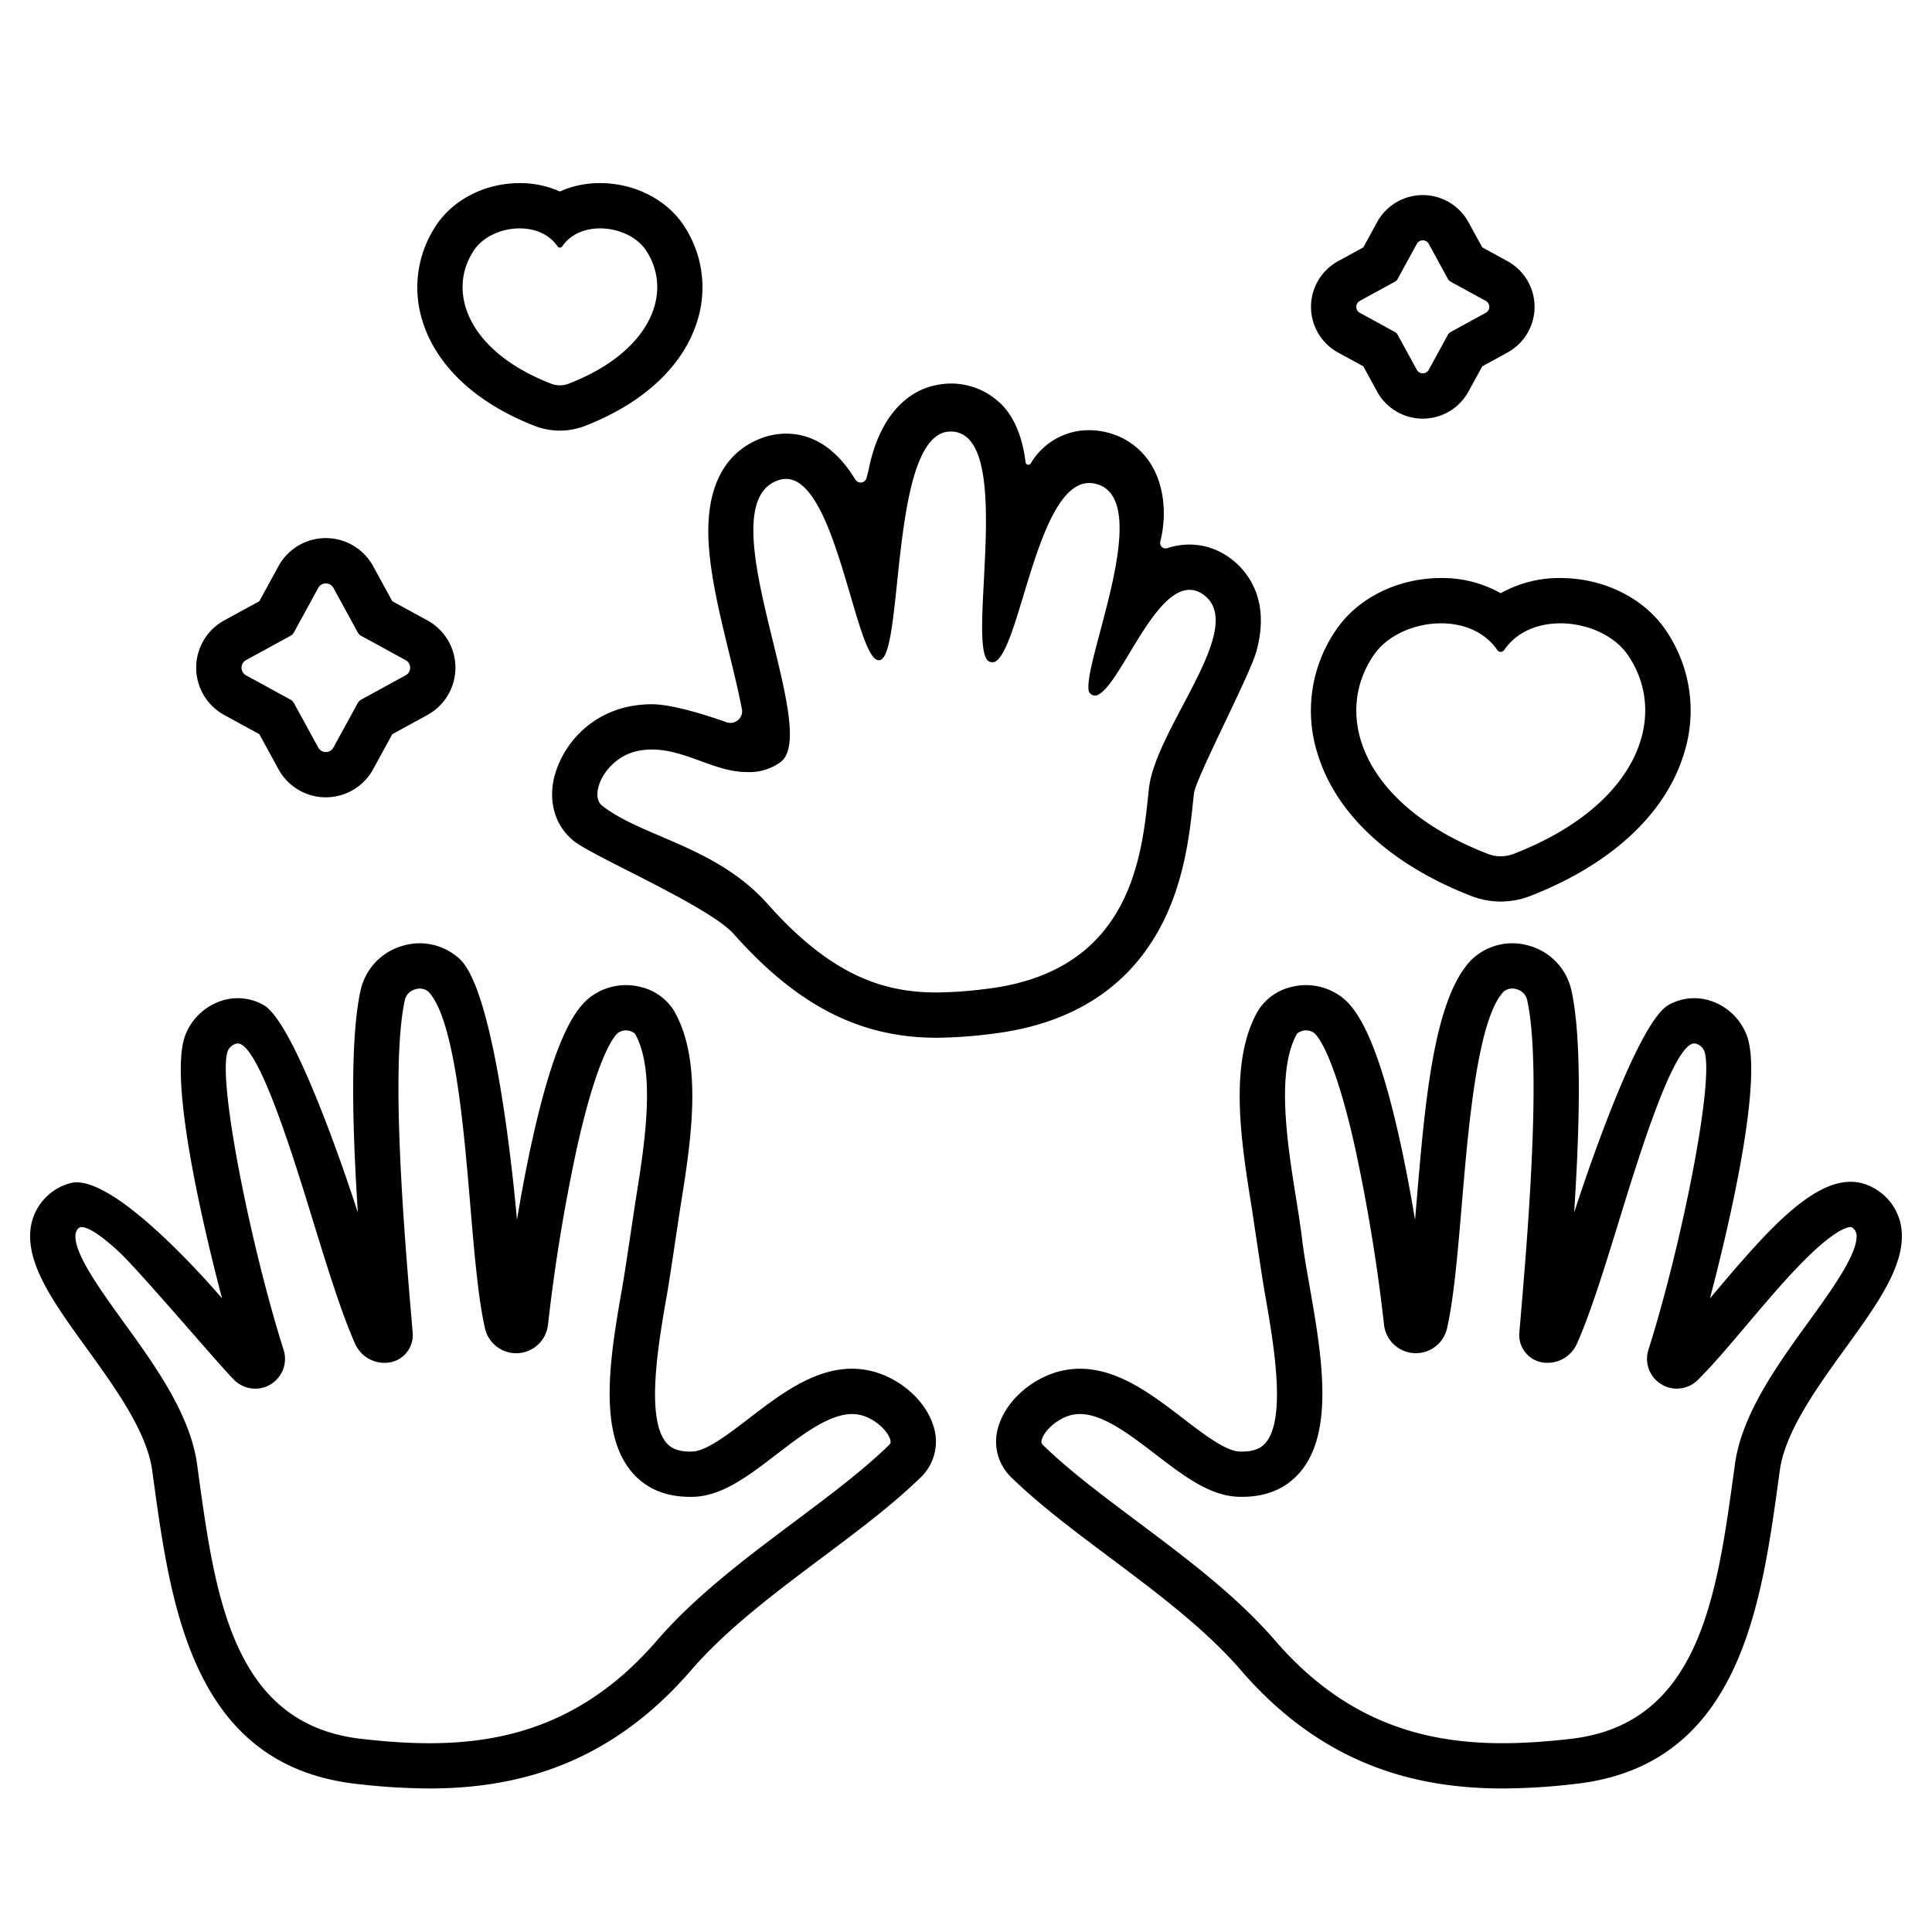
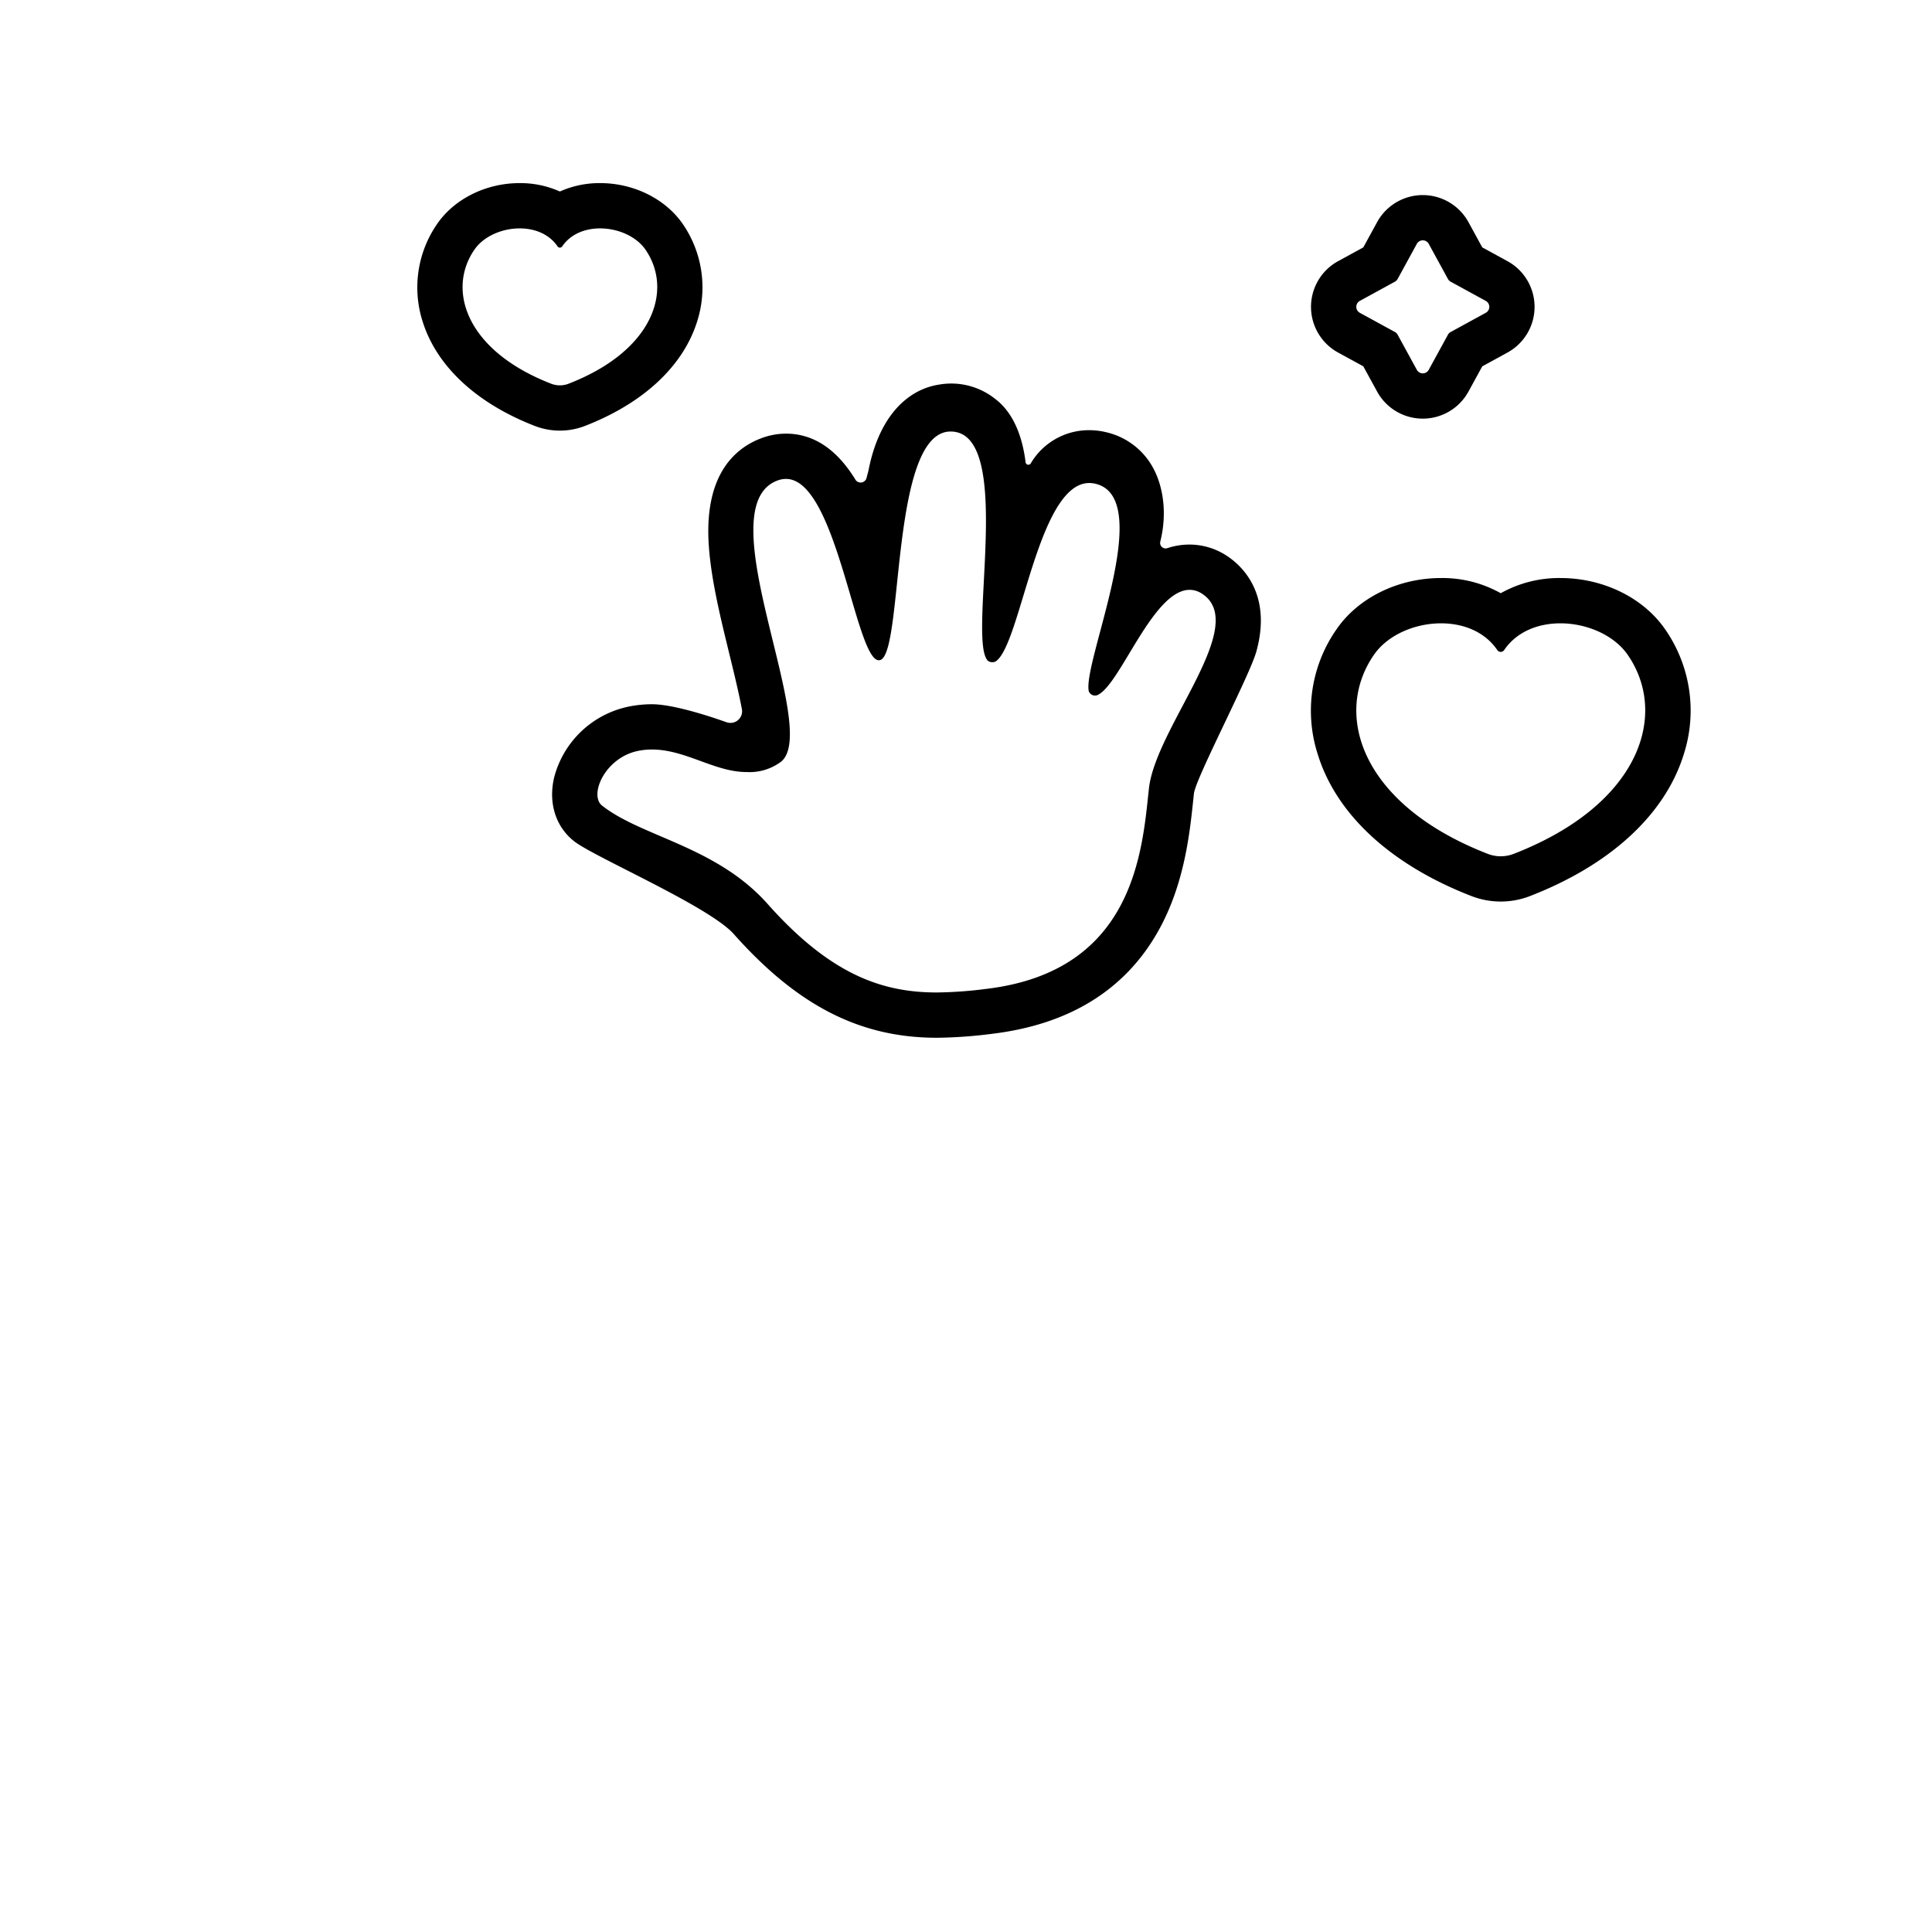
<svg xmlns="http://www.w3.org/2000/svg" id="Outline" height="512" viewBox="0 0 512 512" width="512">
  <path d="m399.492 69.211-6.677-3.651-3.651-6.676a13.8 13.8 0 0 0 -24.222 0l-3.651 6.675-6.675 3.651a13.8 13.8 0 0 0 0 24.222l6.676 3.651 3.651 6.676a13.8 13.8 0 0 0 24.222 0l3.651-6.677 6.676-3.651a13.8 13.8 0 0 0 0-24.222zm-5.759 13.694-9.3 5.084a1.805 1.805 0 0 0 -.717.717l-5.08 9.294a1.8 1.8 0 0 1 -3.165 0l-5.084-9.3a1.808 1.808 0 0 0 -.718-.717l-9.295-5.084a1.8 1.8 0 0 1 0-3.165l9.295-5.084a1.81 1.81 0 0 0 .718-.718l5.084-9.3a1.8 1.8 0 0 1 3.165 0l5.084 9.3a1.808 1.808 0 0 0 .717.718l9.3 5.084a1.8 1.8 0 0 1 -.004 3.171z" />
-   <path d="m113.264 164.416-9.3-5.084-5.084-9.3a14.288 14.288 0 0 0 -25.072 0l-5.084 9.295-9.3 5.084a14.289 14.289 0 0 0 0 25.072l9.3 5.085 5.084 9.295a14.289 14.289 0 0 0 25.072 0l5.084-9.3 9.3-5.084a14.289 14.289 0 0 0 0-25.072zm-5.758 14.544-11.792 6.449a2.291 2.291 0 0 0 -.909.909l-6.449 11.792a2.289 2.289 0 0 1 -4.016 0l-6.449-11.792a2.291 2.291 0 0 0 -.909-.909l-11.792-6.449a2.288 2.288 0 0 1 0-4.015l11.792-6.445a2.287 2.287 0 0 0 .909-.91l6.449-11.792a2.289 2.289 0 0 1 4.016 0l6.449 11.792a2.287 2.287 0 0 0 .909.91l11.792 6.449a2.288 2.288 0 0 1 0 4.011z" />
-   <path d="m398.274 473.963c-23.158 0-47.741-6.223-69.451-31.37-9.369-10.853-22.256-20.507-34.719-29.844-9.582-7.179-18.632-13.959-26.027-21.159a13.148 13.148 0 0 1 -3.425-13.734c2.231-7.187 9.742-13.416 17.859-14.81 11.66-2 21.95 5.892 31.027 12.856 5.544 4.255 11.278 8.655 15.011 8.772 4.237.138 5.916-1.234 6.816-2.272 5.651-6.518 2.135-26.55-.191-39.806-.816-4.653-2.939-19.293-3.538-23.04-2.72-17.011-6.107-38.181 1.8-51.778a14.288 14.288 0 0 1 8.918-6.254 15.674 15.674 0 0 1 12.175 1.993c4.2 2.627 9.848 9.3 16.235 37.769 1.6 7.119 3.022 14.688 4.238 21.99.138-1.6.275-3.223.413-4.857 2.227-26.378 4.529-53.653 14.44-63.962a15.577 15.577 0 0 1 15.384-3.827 15.82 15.82 0 0 1 11.261 12.113c2.8 13.033 2.065 37.027.666 58.627.162-.525 15.928-49.956 25.022-55.046a13.833 13.833 0 0 1 11.847-.842 15.36 15.36 0 0 1 8.977 9.183c4 11.48-3.992 47.1-9.854 69.414l.69-.814c14.133-16.7 27.486-32.469 39.3-29.776a14.373 14.373 0 0 1 10.652 11.443c1.608 9.742-5.979 20.234-14.764 32.381-7.474 10.336-15.946 22.05-17.366 32.343l-.317 2.312c-4.639 33.774-10.412 75.808-53.669 80.765a170.364 170.364 0 0 1 -19.41 1.23zm-112.1-99.227a9.649 9.649 0 0 0 -1.633.136c-3.87.665-7.643 4-8.431 6.542-.284.916-.069 1.184.337 1.578 6.838 6.659 15.588 13.214 24.85 20.154 12.974 9.719 26.389 19.769 36.607 31.6 24.2 28.028 51.985 29.089 78.411 26.061 34-3.9 38.652-37.745 43.147-70.477l.319-2.318c1.828-13.259 11.232-26.262 19.529-37.735 6.3-8.713 13.442-18.588 12.648-23.4 0-.009-.4-1.45-1.485-1.7-.02 0-2.605-.373-10.137 6.7-5.537 5.2-11.534 12.281-17.333 19.133-4.72 5.576-9.178 10.843-13.082 14.709a7.894 7.894 0 0 1 -13.075-8c8.637-27.22 17.549-71.313 14.831-79.111a3.366 3.366 0 0 0 -1.9-1.913 1.909 1.909 0 0 0 -1.729.093c-5.557 3.11-13.927 30.289-18.928 46.527-3.876 12.587-7.537 24.476-11.2 32.741a8.524 8.524 0 0 1 -9.747 4.881 7.359 7.359 0 0 1 -5.519-7.912l.312-3.685c1.827-21.51 5.628-66.27 1.8-84.084a3.842 3.842 0 0 0 -2.81-3.09 3.661 3.661 0 0 0 -3.451.6c-6.962 7.242-9.373 35.8-11.133 56.655-1.065 12.619-2.072 24.537-3.885 32.569a8.482 8.482 0 0 1 -16.706-.931 471.007 471.007 0 0 0 -7.707-47.061c-6.029-26.918-10.71-30.188-10.907-30.314a3.667 3.667 0 0 0 -4.431.246c-5.653 9.936-2.531 29.456-.25 43.723.62 3.875 1.2 7.535 1.578 10.717.4 3.436 1.145 7.666 1.931 12.144 3.2 18.239 6.828 38.911-2.561 49.742-3.872 4.466-9.337 6.629-16.259 6.405-7.6-.238-14.565-5.585-21.942-11.246-6.856-5.254-13.926-10.679-20.057-10.679z" />
-   <path d="m113.726 473.963a170.364 170.364 0 0 1 -19.41-1.23c-43.257-4.957-49.03-46.991-53.669-80.765l-.317-2.311c-1.42-10.294-9.892-22.008-17.366-32.344-8.785-12.147-16.372-22.639-14.764-32.382a14.374 14.374 0 0 1 10.656-11.442c11.817-2.7 39.759 30.32 39.988 30.59-5.862-22.318-13.856-57.934-9.854-69.415a15.361 15.361 0 0 1 8.977-9.182 13.823 13.823 0 0 1 11.847.842c9.094 5.09 24.86 54.521 25.022 55.046-1.4-21.6-2.132-45.594.666-58.627a15.82 15.82 0 0 1 11.261-12.113 15.579 15.579 0 0 1 15.384 3.827c9.911 10.309 14.715 67.218 14.853 68.819 1.216-7.3 2.642-14.871 4.238-21.99 6.387-28.474 12.032-35.142 16.235-37.769a15.684 15.684 0 0 1 12.175-1.993 14.288 14.288 0 0 1 8.918 6.254c7.905 13.6 4.518 34.767 1.8 51.778-.6 3.747-2.722 18.387-3.538 23.04-2.326 13.256-5.842 33.288-.191 39.806.9 1.038 2.588 2.406 6.815 2.272 3.734-.117 9.468-4.517 15.012-8.772 9.077-6.966 19.36-14.863 31.027-12.856 8.117 1.394 15.628 7.623 17.859 14.81a13.148 13.148 0 0 1 -3.425 13.734c-7.4 7.2-16.445 13.98-26.027 21.159-12.463 9.337-25.35 18.991-34.719 29.844-21.71 25.145-46.297 31.369-69.453 31.37zm-92.2-148.774c-1.106.041-1.479 1.688-1.482 1.7-.793 4.8 6.348 14.677 12.649 23.39 8.3 11.473 17.7 24.476 19.529 37.736l.319 2.317c4.495 32.732 9.144 66.58 43.147 70.477 26.428 3.031 54.213 1.968 78.411-26.061 10.218-11.836 23.633-21.886 36.607-31.6 9.262-6.94 18.012-13.5 24.851-20.154.405-.394.62-.662.336-1.578-.788-2.54-4.561-5.877-8.431-6.542-6.487-1.111-14.216 4.815-21.689 10.55-7.377 5.661-14.345 11.008-21.942 11.246-6.9.21-12.387-1.939-16.259-6.405-9.389-10.831-5.761-31.5-2.561-49.742.786-4.478 2.889-18.986 3.509-22.861 2.281-14.267 5.4-33.787-.25-43.723a3.665 3.665 0 0 0 -4.432-.245c-.2.125-4.877 3.395-10.906 30.313a471.007 471.007 0 0 0 -7.707 47.061 8.482 8.482 0 0 1 -16.707.93c-1.812-8.031-2.819-19.949-3.884-32.568-1.76-20.854-4.171-49.413-11.132-56.655a3.662 3.662 0 0 0 -3.452-.6 3.842 3.842 0 0 0 -2.81 3.09c-3.826 17.814-.025 62.574 1.8 84.084l.312 3.685a7.359 7.359 0 0 1 -5.519 7.912 8.524 8.524 0 0 1 -9.747-4.881c-3.665-8.265-7.326-20.154-11.2-32.741-5-16.238-13.371-43.417-18.928-46.527a1.908 1.908 0 0 0 -1.729-.093 3.367 3.367 0 0 0 -1.9 1.912c-2.718 7.8 6.194 51.892 14.831 79.112a7.894 7.894 0 0 1 -13.075 8c-3.9-3.866-24.878-28.646-30.415-33.842-6.795-6.371-9.36-6.725-10.149-6.697z" />
  <path d="m441.237 166.714c-5.8-8.357-16.414-13.53-27.714-13.53a31.67 31.67 0 0 0 -15.813 4.023 31.661 31.661 0 0 0 -15.809-4.023c-11.316 0-21.919 5.186-27.672 13.535a37.649 37.649 0 0 0 -5.036 33.1c4.9 15.991 19.39 29.366 40.793 37.662l.065.025a21.487 21.487 0 0 0 15.316 0l.065-.025c21.388-8.29 35.877-21.658 40.8-37.641a37.705 37.705 0 0 0 -4.995-33.126zm-40.143 59.586a9.484 9.484 0 0 1 -6.772 0c-33.6-13.023-41.152-36.985-30.213-52.768 3.611-5.24 10.8-8.344 17.791-8.344 5.838 0 11.533 2.165 14.88 7.061a1.1 1.1 0 0 0 1.855 0c3.348-4.9 9.044-7.061 14.887-7.061 6.994 0 14.2 3.1 17.837 8.344 10.887 15.779 3.334 39.741-30.265 52.768z" />
  <path d="m180.925 59.333c-4.636-6.679-13.018-10.808-21.9-10.808a25.722 25.722 0 0 0 -10.654 2.225 25.716 25.716 0 0 0 -10.652-2.225c-8.892 0-17.271 4.142-21.867 10.812a29.589 29.589 0 0 0 -3.912 25.673c3.662 11.945 14.249 21.845 29.812 27.878l.065.025a18.392 18.392 0 0 0 13.106 0l.065-.025c15.551-6.028 26.139-15.922 29.814-27.86a29.632 29.632 0 0 0 -3.877-25.695zm-30.269 42.367a6.39 6.39 0 0 1 -4.562 0c-22.637-8.774-27.726-24.919-20.356-35.553 2.433-3.53 7.279-5.621 11.986-5.621 3.934 0 7.771 1.458 10.026 4.756a.739.739 0 0 0 1.25 0c2.255-3.3 6.093-4.756 10.03-4.756 4.712 0 9.566 2.09 12.017 5.621 7.336 10.633 2.246 26.778-20.391 35.553z" />
  <path d="m325.122 147.3a18.025 18.025 0 0 0 -9.867-2.987 18.66 18.66 0 0 0 -5.87.943 1.458 1.458 0 0 1 -1.9-1.711c2.012-8.042.541-15.3-2.072-19.853a18.931 18.931 0 0 0 -12.1-9.108 19.265 19.265 0 0 0 -4.655-.58 17.865 17.865 0 0 0 -15.49 8.788.74.74 0 0 1 -1.374-.271c-.682-5.589-2.649-12.767-8.138-16.87a18.666 18.666 0 0 0 -14.781-3.73c-8.188 1.25-15.792 8.146-18.654 22.456-.149.747-.386 1.485-.566 2.244a1.623 1.623 0 0 1 -2.954.5c-4.963-8.105-11.139-12.2-18.41-12.2a18.445 18.445 0 0 0 -6.417 1.169c-7.054 2.611-15.218 9.612-14.056 28.14.568 9.064 3.084 19.339 5.516 29.276 1.051 4.292 2.407 9.83 3.276 14.415a3.087 3.087 0 0 1 -4.026 3.492c-.911-.31-13.178-4.781-19.791-4.781a30.765 30.765 0 0 0 -5.9.567 25.794 25.794 0 0 0 -20.013 18.734c-1.634 6.765.333 13.12 5.261 17 5.334 4.2 35.781 17.243 42.331 24.613 16.885 19 33.48 27.471 53.807 27.471a122.287 122.287 0 0 0 14.714-1.058c20.367-2.475 35.137-11.6 43.9-27.127 6.961-12.334 8.388-25.889 9.332-34.858l.176-1.662c.436-4.033 14.772-31.21 16.557-37.688 4.257-15.457-4.058-22.861-7.836-25.324zm-20.651 61.719c-1.764 16.313-3.784 48.268-42.925 53.024a110.152 110.152 0 0 1 -13.267.971c-14.175 0-27.966-4.459-44.837-23.442-13.6-15.3-33.318-17.757-43.878-26.071-3.55-2.8.77-12.8 9.632-14.528a18.651 18.651 0 0 1 3.6-.344c8.867 0 16.622 5.971 25.017 5.971a13.983 13.983 0 0 0 9.144-2.718c10.816-8.562-20.007-67.474-.915-74.541a6.463 6.463 0 0 1 2.252-.423c13.236 0 18.3 46.639 24.335 48.024a1.291 1.291 0 0 0 .913-.144c5.9-3.536 2.517-60.44 18.374-60.44 17.222 0 4.308 55.075 9.869 60.74a1.993 1.993 0 0 0 2.014.22c6.693-4.02 11.15-47.314 24.862-47.314a7.167 7.167 0 0 1 1.745.222c15.923 3.981-3.611 47.429-1.859 54.979a1.766 1.766 0 0 0 2.665.8c5.981-3.417 14.477-27.688 24.045-27.691a5.946 5.946 0 0 1 3.305 1.033c12.762 8.337-12.328 35.353-14.091 51.668z" />
</svg>